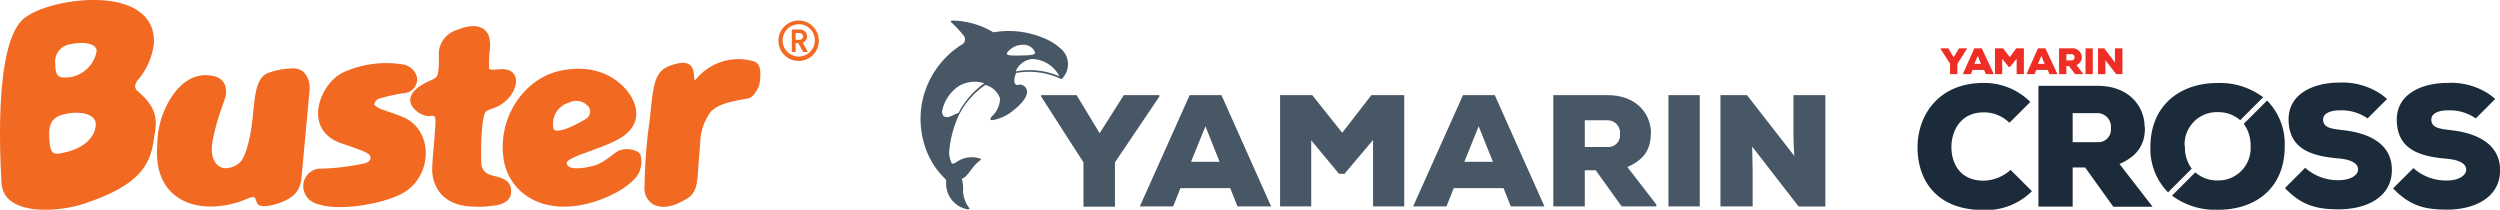
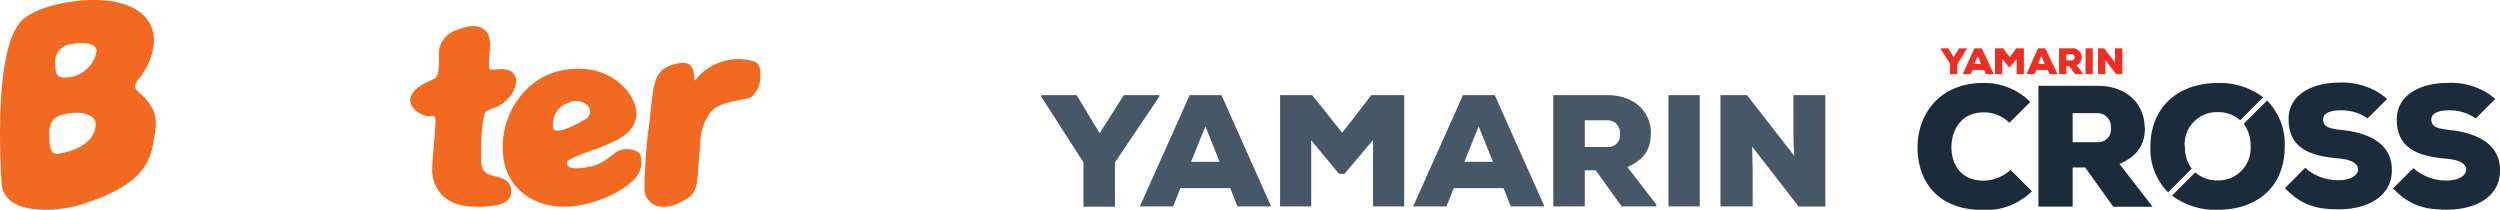
<svg xmlns="http://www.w3.org/2000/svg" id="Layer_1" data-name="Layer 1" viewBox="0 0 310.53 26.05">
  <defs>
    <style>.cls-1{fill:#f26a21;fill-rule:evenodd;}.cls-2{fill:#475765;}.cls-3{fill:#ee2e24;}.cls-4{fill:#1c2b39;}</style>
  </defs>
-   <path class="cls-1" d="M99.21,7.57a2.51,2.51,0,1,1,2.5-2.51A2.51,2.51,0,0,1,99.21,7.57Zm0-4.55a2,2,0,1,0,2,2A2,2,0,0,0,99.21,3Zm.56,3.44-.61-1.1h-.33v1.1h-.48V3.66h1a.88.88,0,0,1,.9.86.78.78,0,0,1-.55.77l.65,1.17ZM99.28,4.1h-.45v.84h.45a.42.42,0,0,0,.46-.42A.43.43,0,0,0,99.28,4.1Z" />
  <path class="cls-1" d="M.19,22.71C-.27,14.87-.09,4.5,3.11,2.19c2.53-1.83,7-2.13,7-2.13,5.56-.44,9.26,1.46,9,5.4a8.48,8.48,0,0,1-2,4.49c-.44.58-.44,1,.06,1.44,1.91,1.63,2.53,3.07,2,5.47-.41,3.55-1.68,6.19-9.06,8.54C7.24,26.3.43,26.91.19,22.71ZM6.87,8c0,1.65.55,1.71,1.8,1.59A4,4,0,0,0,12,6.38c.07-.8-1.17-1.31-3.17-.9A2.19,2.19,0,0,0,6.87,8ZM6.12,17c.07,1.57.23,2.25,1.25,2.07,3.8-.64,4.57-2.65,4.52-3.74S10,13.62,7.73,14.26C6.64,14.56,6,15.28,6.12,17Z" />
  <path class="cls-1" d="M73.81,25.06c-6.19,1.94-10.53-1-11.23-5.16-.87-5.21,2.5-10.07,6.83-11.07s7.3.73,8.76,2.82c1.22,1.75,1.42,4-1.15,5.52-2.37,1.39-6.68,2.32-6.62,3.09s1.42.81,3.29.34c1.41-.36,2.57-1.64,3.21-1.9,1-.41,2.46-.05,2.67.58a3.19,3.19,0,0,1-.3,2.35C79,22.18,77.4,23.93,73.81,25.06Zm-5-8.95c.7.48,2.81-.67,3.94-1.32a1.08,1.08,0,0,0,.4-1.48,2,2,0,0,0-2.48-.56A2.72,2.72,0,0,0,68.79,16.11Z" />
-   <path class="cls-1" d="M32.08,25.43c-.22-.15-.33-.88-.48-.92-.34-.11-.92.2-1.29.34-5.18,2-11.4.47-10.77-6.92a11,11,0,0,1,1.15-4.81c1.25-2.45,2.94-3.84,5-3.78s2.48,1.23,2.38,2.34c0,.52-1,2.52-1.63,5.66-.55,2.68.75,3.6,1.6,3.55a2.68,2.68,0,0,0,1.72-.68c.6-.5,1-2,1.3-3.36.68-3.45.25-6.81,2.12-7.74a9,9,0,0,1,2.94-.6c1.83-.22,2.45,1.49,2.33,2.7l-1,10.88c-.17,1.69-1,2.47-2.7,3.11C34.35,25.35,32.72,25.87,32.08,25.43Z" />
-   <path class="cls-1" d="M37.67,23.17a2.17,2.17,0,0,1,2-2.22,28.19,28.19,0,0,0,5.65-.67c.91-.25.74-.88.54-1.08a4.67,4.67,0,0,0-1.22-.61c-.7-.27-1.51-.54-2.25-.79-5-1.74-2.57-7.66.39-8.87A12.87,12.87,0,0,1,50,8a2.11,2.11,0,0,1,1.79,1.57,1.72,1.72,0,0,1-1.66,2,25.68,25.68,0,0,0-2.93.65.94.94,0,0,0-.7.68.23.23,0,0,0,0,.14,3.21,3.21,0,0,0,1.19.64c.63.23,1.38.45,2.34.85,3.91,1.63,3.74,7.45-.1,9.52-2.54,1.34-7.89,2.21-10.43,1.3A2.3,2.3,0,0,1,37.67,23.17Z" />
  <path class="cls-1" d="M59.79,20.24a1.47,1.47,0,0,0,.91,1.4c.64.37,3,.27,2.78,2.35-.12,1.13-1.3,1.39-1.72,1.49a13.88,13.88,0,0,1-3.08.18c-4.13-.14-5-3-5-4.59.06-1.87.25-3.16.31-4.35,0-.43.23-2,0-2.23s-.59,0-1-.09c-1.49-.3-3.91-2.47.43-4.38.85-.38,1-.39,1.09-1.95l0-1.64a3.16,3.16,0,0,1,2.28-2.72c2.76-1.13,3.67.08,3.91.72a4.08,4.08,0,0,1,.16,1.62,14.82,14.82,0,0,0-.11,2.45c.09.24.67.14,1.34.1,3.33-.22,2.15,3.86-.81,4.84-.63.21-.84.32-1,.5C59.81,14.83,59.7,18.31,59.79,20.24Z" />
  <path class="cls-1" d="M86.33,10a6.8,6.8,0,0,1,7.23-2.4c.46.13,1.14.42.79,2.79-.19.84-.92,1.75-1.36,1.82-2.45.44-3.74.72-4.7,1.66a6.78,6.78,0,0,0-1.32,4c-.17,1.95-.31,4-.31,4-.12,1.48-.45,2.3-1.37,2.83s-2.44,1.4-4,.77a2.31,2.31,0,0,1-1.23-2.33,64.58,64.58,0,0,1,.64-8.22c.52-5,.57-6.33,3.31-7S86,9.79,86.33,10Z" />
  <path class="cls-2" d="M144,11.82h-4.41l-3,4.73-2.86-4.73h-4.4V12l5.25,8.17v5.5h3.91v-5.5L144,12Zm3.77,0-6.19,13.82h4.14l.9-2.27h6.19l.9,2.27h4.18l-6.17-13.82Zm.17,8.28,1.79-4.41,1.76,4.41Zm18.78-3.61L163,11.82H159V25.64h3.87V17.43l3.45,4.16H167l3.55-4.2v8.25h3.87V11.82h-4.08Zm15-4.67-6.19,13.82h4.14l.9-2.27h6.19l.9,2.27h4.18l-6.17-13.82Zm.17,8.28,1.78-4.41,1.77,4.41Zm23.18-3.53c0-2.47-1.84-4.75-5.38-4.75h-6.75V25.64h3.91V21.15h1.36l3.22,4.49h4.31v-.23l-3.6-4.66C204.46,19.73,205.05,18.28,205.05,16.57Zm-5.35,1.69h-2.87V14.94h2.84a1.55,1.55,0,0,1,1.53,1.71A1.45,1.45,0,0,1,199.7,18.26Zm7.52,7.38h3.89V11.82h-3.89Zm15.53-13.82v4.73c0,.54,0,1.19.11,2.82L217,11.82H213.7V25.64h4V21.21l-.06-3,5.77,7.44h3.32V11.82Z" />
-   <path class="cls-2" d="M132,6.27a7.1,7.1,0,0,0-2.56-1.62,11.06,11.06,0,0,0-6-.64h-.05a10.4,10.4,0,0,0-4.61-1.44c-.3,0-1-.11-.53.29a12.87,12.87,0,0,1,1.38,1.48.75.75,0,0,1-.25,1.25,11,11,0,0,0-4.4,5.52,10.76,10.76,0,0,0-.47,5.54c0,.22.08.43.13.64.09.37.19.72.31,1.07a9.75,9.75,0,0,0,2.31,3.71c.31.27.27.43.27.52a3,3,0,0,0,.1,1.06A3.24,3.24,0,0,0,120.19,26c.11,0,.33,0,.18-.18a3.8,3.8,0,0,1-.63-1.33,4.16,4.16,0,0,1-.12-.69v0a4.74,4.74,0,0,0-.15-1.59c.79-.27,1.31-1.63,2.23-2.25.1-.07.28-.21,0-.28a3.32,3.32,0,0,0-2.85.42c-.52.39-.68.19-.8-.05h0a.56.56,0,0,0,.11.17.41.41,0,0,1,0-.09,3.11,3.11,0,0,1-.27-1.18,13.38,13.38,0,0,1,.88-3.86,5.73,5.73,0,0,1,.25-.62,9.87,9.87,0,0,1,3.38-3.92,2.62,2.62,0,0,1,1.81,1.66,3.06,3.06,0,0,1-.95,2.19c-.69.75.29.49.56.4a5.29,5.29,0,0,0,1.85-.93c1.52-1.15,1.94-2,1.9-2.53h0a.91.91,0,0,0-.51-.74,1,1,0,0,0-.38-.1c-.12,0-.21.06-.33.06s-.37-.17-.36-.5a2.59,2.59,0,0,1,.23-1,9.27,9.27,0,0,1,5.55.74.21.21,0,0,0,.11,0A2.54,2.54,0,0,0,132,6.27Zm-12.92,7.78c-.28-.1-1.94,1.3-2.07-.19a4.91,4.91,0,0,1,2-3.11,3.87,3.87,0,0,1,3.26-.41A10.16,10.16,0,0,0,119.05,14.05Zm6-7.49a2.46,2.46,0,0,1,2-1,1.52,1.52,0,0,1,1.47.91c.13.4-.75.4-1.75.42S124.85,6.93,125.1,6.56Zm1.19,2.29h-.1a2.51,2.51,0,0,1,2-1.52,3.92,3.92,0,0,1,3.42,2.15A9.26,9.26,0,0,0,126.29,8.85Z" />
  <path class="cls-3" d="M249.65,7.09,248.8,6h-1V9.21h.9V7.31l.81,1h.16l.82-1V9.21h.9V6h-.95ZM244.35,6h-1l-.69,1.1L242,6h-1V6l1.22,1.9V9.21h.91V7.94L244.35,6Zm.89,0L243.8,9.21h1l.21-.52h1.44l.21.52h1L246.16,6Zm0,1.93.42-1,.4,1Zm13.81,1.28h.9V6h-.9ZM262.7,6V7.1c0,.13,0,.28,0,.66L261.37,6h-.77V9.21h.92V7.49l1.34,1.72h.77V6Zm-4.12,1.11A1.13,1.13,0,0,0,257.33,6h-1.57V9.21h.91v-1H257l.75,1h1V9.16l-.83-1.08A1,1,0,0,0,258.58,7.11Zm-1.25.39h-.66V6.73h.66a.36.36,0,0,1,.35.4A.34.34,0,0,1,257.33,7.5ZM253.14,6l-1.43,3.21h1l.21-.52h1.44l.2.52h1L254.06,6Zm0,1.93.42-1,.41,1Z" />
  <path class="cls-4" d="M291.06,16.17c-1.48-.17-2.5-.29-2.5-1.33,0-.8,1-1.13,2-1.13a5.61,5.61,0,0,1,3.52,1l2.43-2.42c-.13-.11-.58-.47-.71-.56a8.59,8.59,0,0,0-5.24-1.47c-3.16,0-6.29,1.37-6.29,4.54,0,3.72,2.84,4.58,6.13,4.87,1.66.14,2.5.62,2.5,1.37s-1,1.34-2.36,1.34a6.08,6.08,0,0,1-4.21-1.54l-2.51,2.52c2.1,2.2,4,2.64,6.7,2.64,3.38,0,6.58-1.48,6.58-4.89S294,16.5,291.06,16.17Zm13.39,0C303,16,302,15.88,302,14.84c0-.8,1-1.13,2-1.13a5.63,5.63,0,0,1,3.52,1l2.42-2.42c-.13-.11-.58-.47-.71-.56A8.54,8.54,0,0,0,304,10.3c-3.17,0-6.29,1.37-6.29,4.54,0,3.72,2.83,4.58,6.12,4.87,1.67.14,2.5.62,2.5,1.37s-1,1.34-2.35,1.34a6.08,6.08,0,0,1-4.21-1.54l-2.52,2.52c2.1,2.2,4,2.64,6.71,2.64,3.37,0,6.58-1.48,6.58-4.89S307.42,16.5,304.45,16.17Zm-58.06,6.27c-3,0-4-2.23-4-4.17s1.08-4.31,4-4.31a4.46,4.46,0,0,1,3.2,1.29l.28-.27,2.32-2.32a8.13,8.13,0,0,0-5.8-2.36c-5.65,0-8.21,4.08-8.21,8,0,4.06,2.33,7.79,8.21,7.79a8.09,8.09,0,0,0,6-2.34l-2.65-2.65A5.14,5.14,0,0,1,246.39,22.44Zm20-6.62c0-2.68-2-5.16-5.85-5.16h-7.34v15h4.25V20.8H259l3.5,4.88h4.88l-4.11-5.31C265.78,19.26,266.43,17.68,266.43,15.82Zm-5.81,1.84h-3.13V14.05h3.09a1.69,1.69,0,0,1,1.66,1.86A1.57,1.57,0,0,1,260.62,17.66Zm10.78.52a4,4,0,0,1,4.1-4.25,4.12,4.12,0,0,1,2.8,1l2.85-2.85a8.93,8.93,0,0,0-5.65-1.77c-4.91,0-8.35,3-8.35,7.9a7.64,7.64,0,0,0,2.19,5.68l2.94-2.94A4.36,4.36,0,0,1,271.4,18.18Zm7.34-2.8a4.49,4.49,0,0,1,.85,2.8,4,4,0,0,1-4.09,4.23,4.08,4.08,0,0,1-2.78-1l-2.89,2.89a9,9,0,0,0,5.67,1.76c4.9,0,8.33-2.85,8.33-7.87a7.68,7.68,0,0,0-2.19-5.7Z" />
</svg>